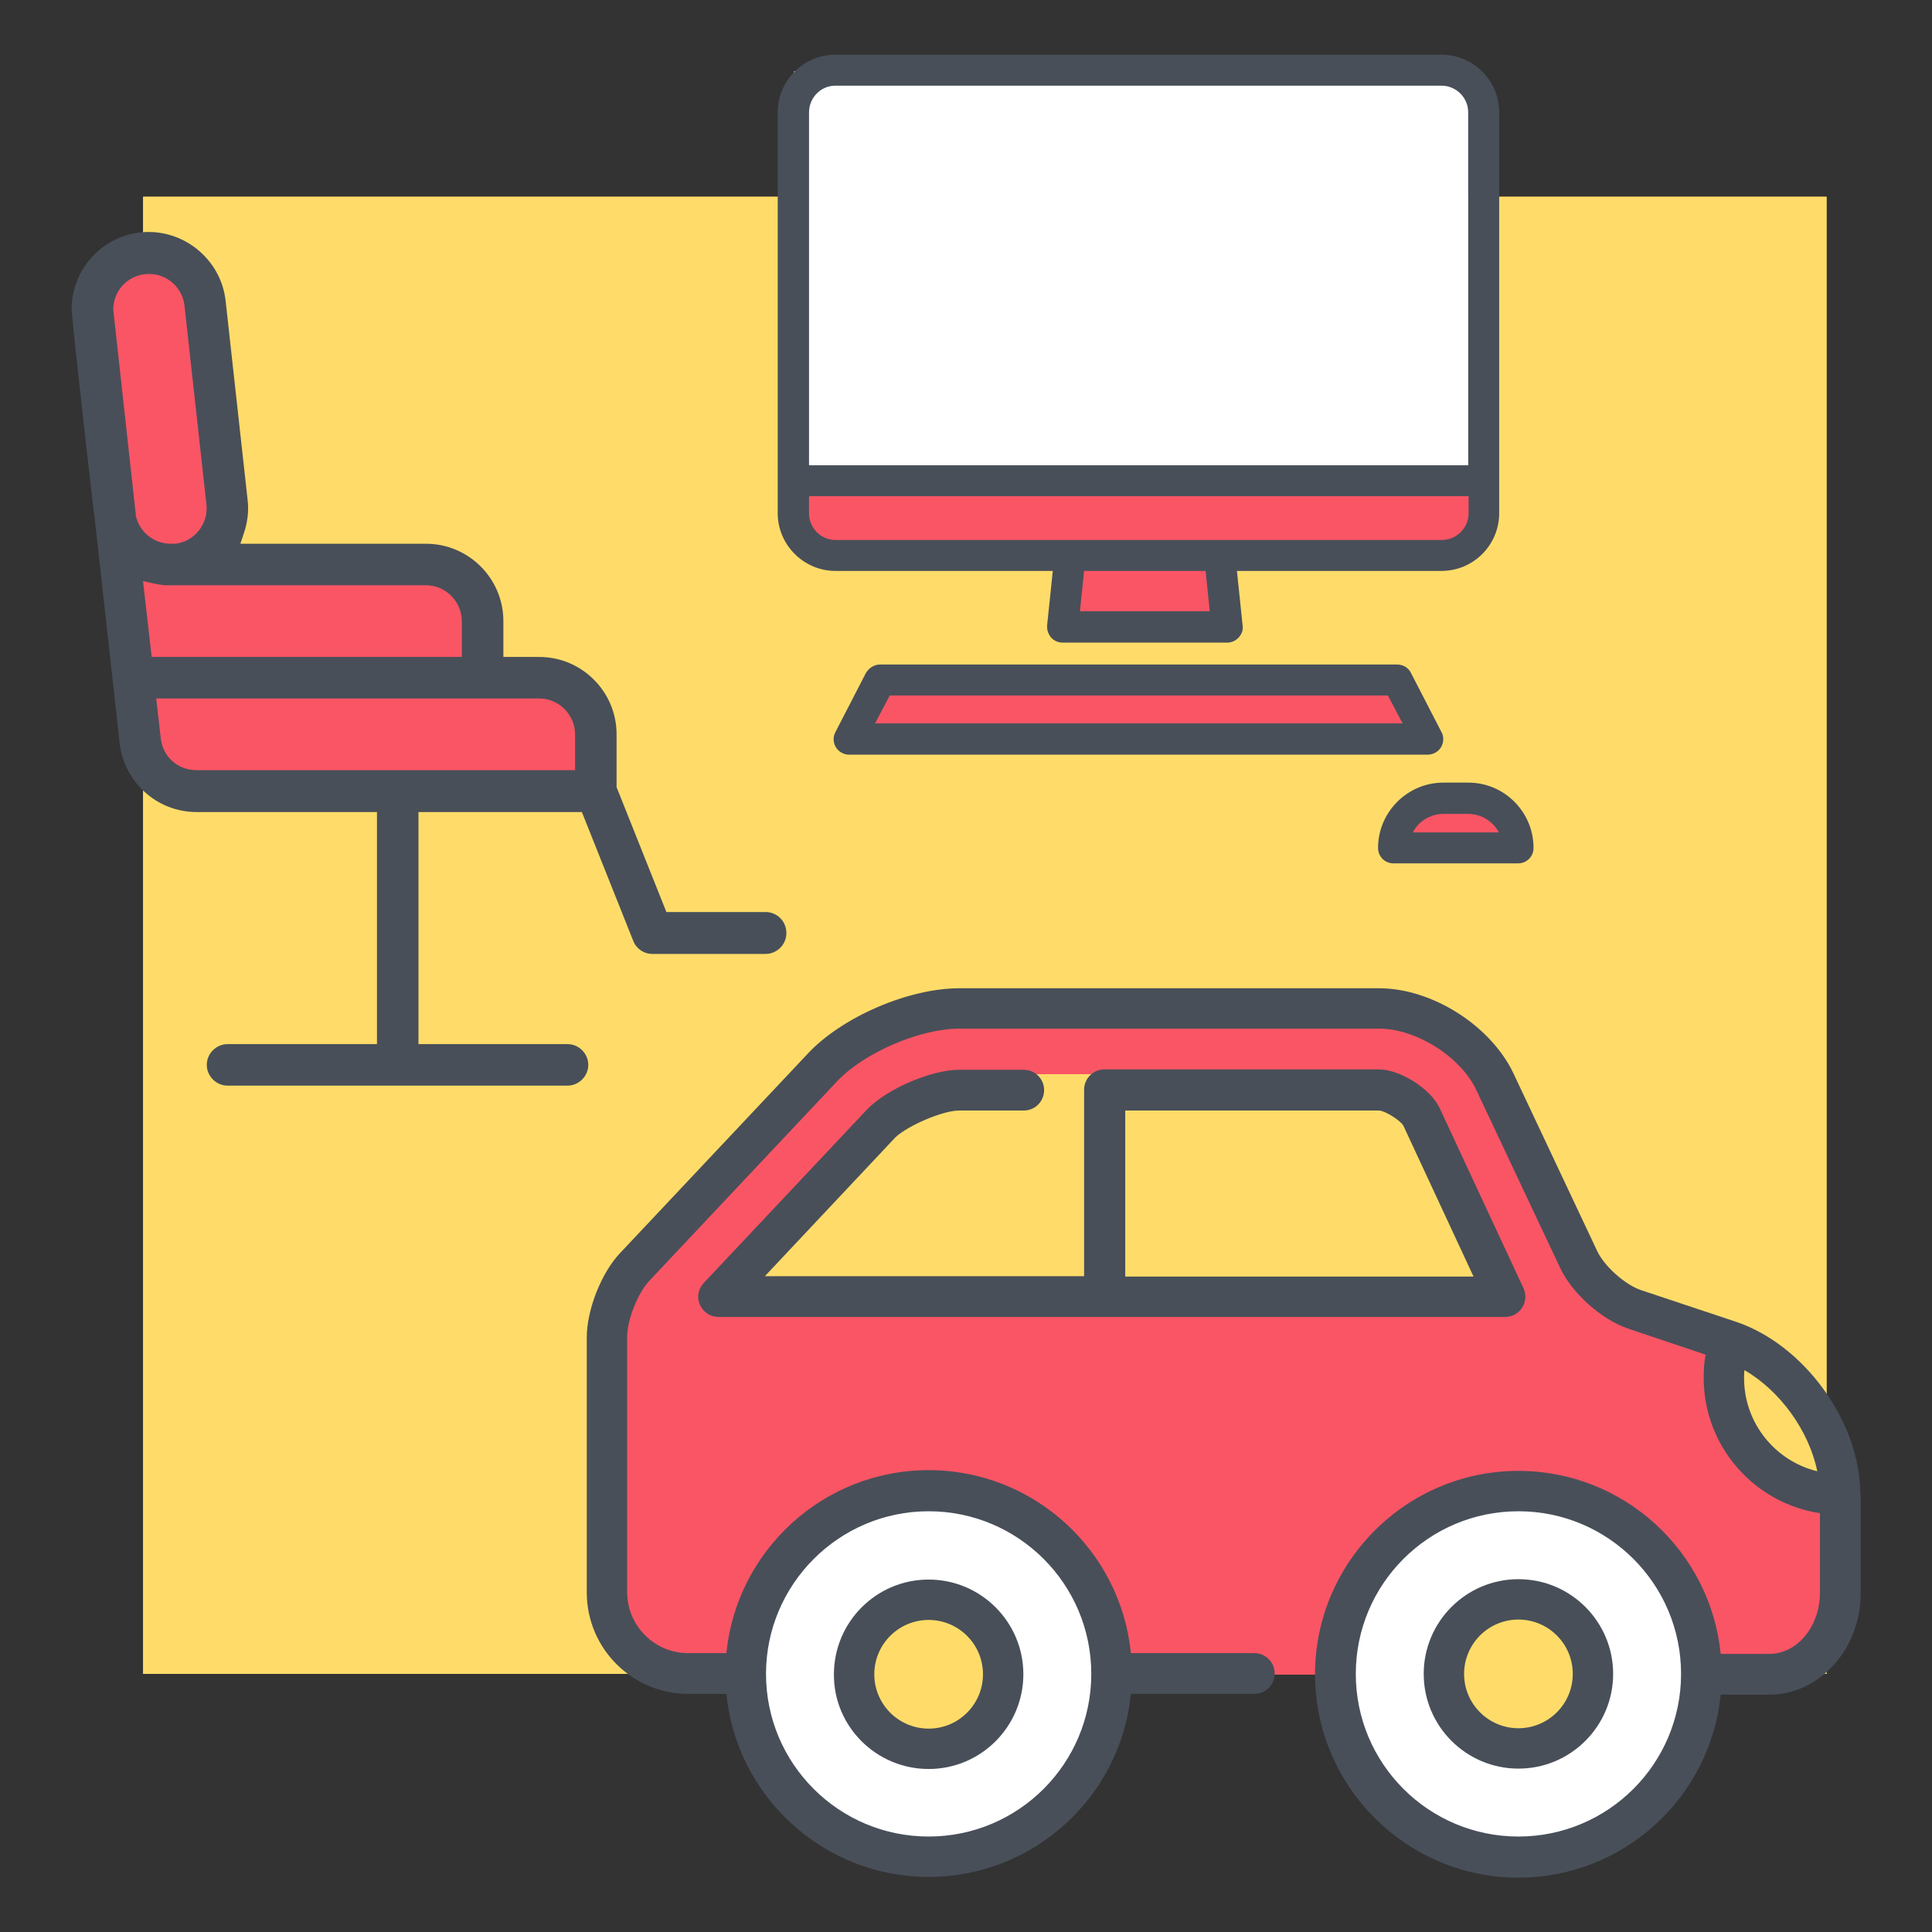
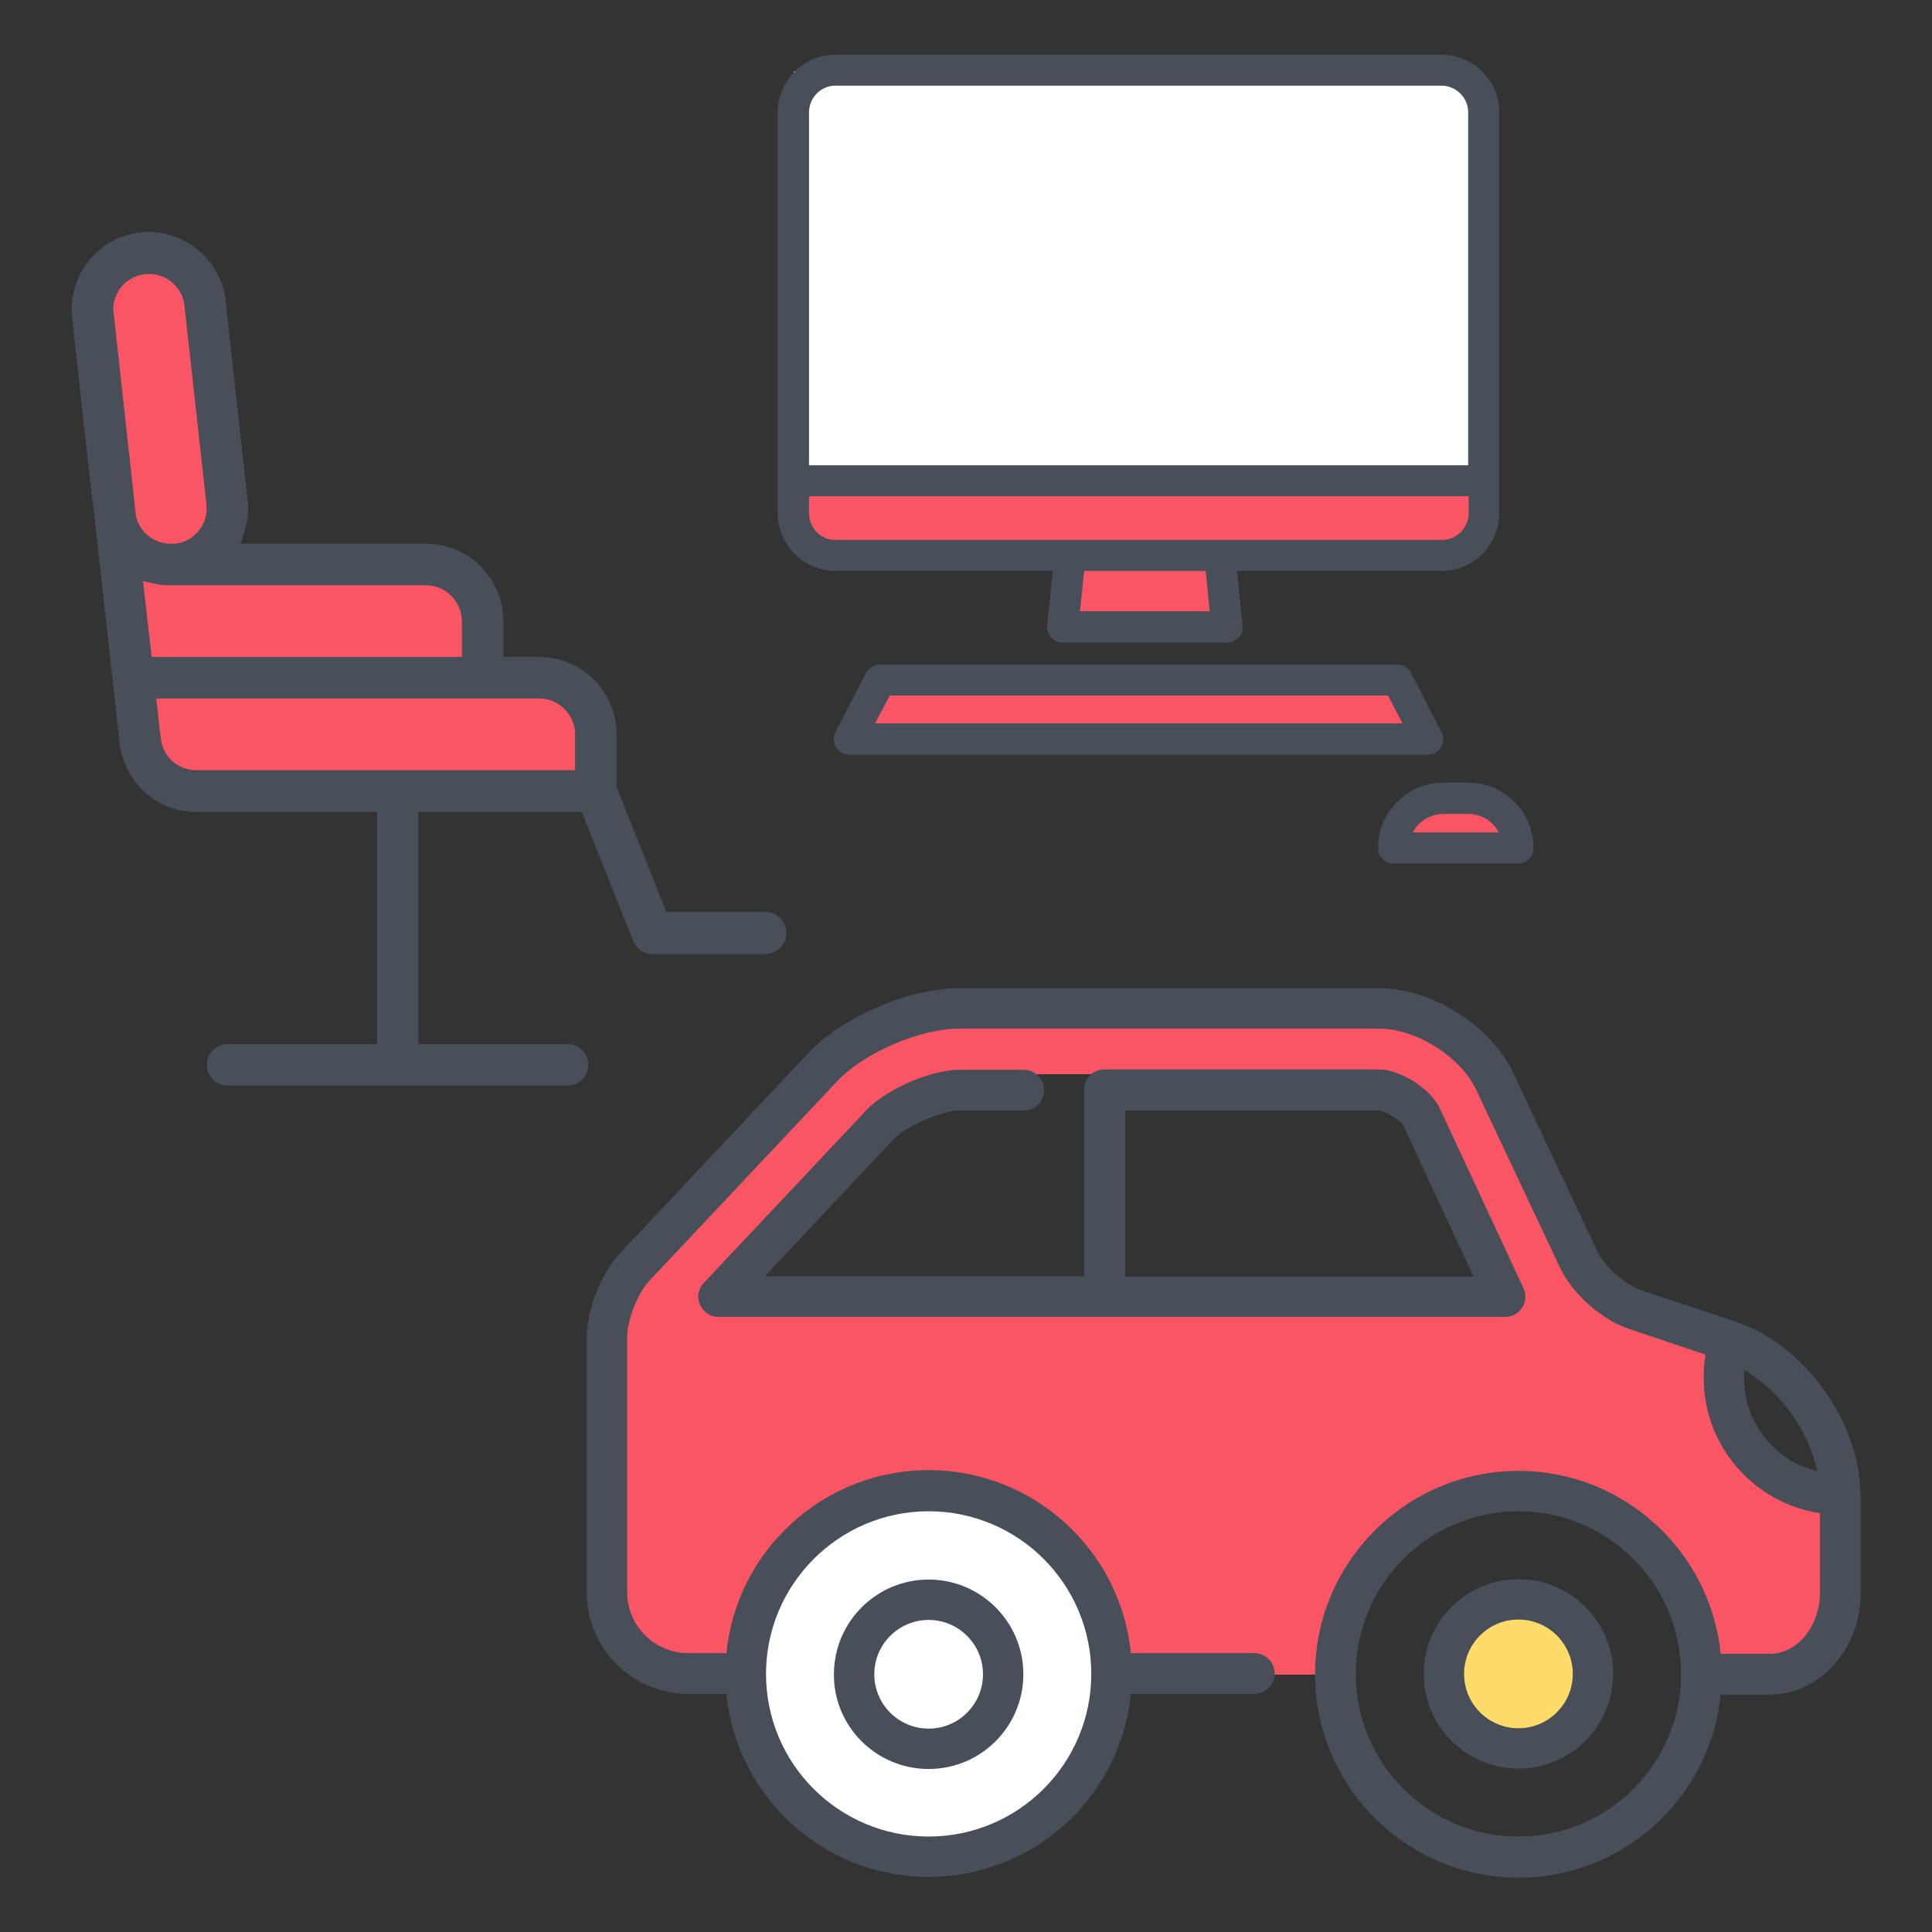
<svg xmlns="http://www.w3.org/2000/svg" version="1.1" id="Layer_1" x="0px" y="0px" viewBox="0 0 512 512" style="enable-background:new 0 0 512 512;" xml:space="preserve">
  <rect x="0" y="0" width="512" height="512" fill="#333333" stroke="none" />
  <style type="text/css">
	.st0{fill:#E5E8EC;stroke:#484F59;stroke-width:16;stroke-miterlimit:10;}
	.st1{fill:#F7F8FC;}
	.st2{fill:#FFC400;}
	.st3{fill:#FFDC69;}
	.st4{fill:#FFC400;stroke:#484F59;stroke-width:16;stroke-miterlimit:10;}
	.st5{fill:none;stroke:#484F59;stroke-width:16;stroke-miterlimit:10;}
	.st6{fill:none;stroke:#484F59;stroke-width:14;stroke-miterlimit:10;}
	.st7{fill:none;stroke:#484F59;stroke-width:12;stroke-miterlimit:10;}
	.st8{fill:#65C8D0;}
	.st9{fill:#1B9B9B;}
	.st10{fill:#1B9B9B;stroke:#484F59;stroke-width:16;stroke-miterlimit:10;}
	.st11{fill:#484F59;stroke:#FFFFFF;stroke-width:12;stroke-miterlimit:10;}
	.st12{fill:#FFFFFF;stroke:#484F59;stroke-width:16;stroke-miterlimit:10;}
	.st13{fill:#BDCCD4;}
	.st14{fill:#484F59;}
	.st15{fill:#F5F7FA;}
	.st16{fill:#8CC63F;}
	.st17{fill:#29ABE2;}
	.st18{fill:#FF7BAC;}
	.st19{fill:#F4F3DC;}
	.st20{fill:#009245;}
	.st21{fill:#F7931E;}
	.st22{fill:#FBB03B;}
	.st23{fill:#FA5565;}
	.st24{opacity:0.5;fill:#65C8D0;}
	.st25{fill:#C69C6D;}
	.st26{fill:#FFFFFF;}
	.st27{fill:#1B9B9B;stroke:#484F59;stroke-width:10;stroke-miterlimit:10;}
	.st28{fill:#CAE4EA;}
	.st29{opacity:0.7;fill:#29ABE2;}
	.st30{fill:#D3CCC7;}
	.st31{fill:#22B573;}
	.st32{opacity:0.2;fill:#C69C6D;}
	.st33{opacity:0.8;fill:#65C8D0;}
	.st34{opacity:0.6;fill:#65C8D0;}
	.st35{fill:#E6E6E6;}
	.st36{fill:#14597F;}
	.st37{fill:#0071BC;}
	.st38{fill:#484F59;stroke:#FFFFFF;stroke-width:9;stroke-miterlimit:10;}
	.st39{fill:#F4F3DC;stroke:#FFFFFF;stroke-width:18;stroke-miterlimit:10;}
	.st40{fill:#484F59;stroke:#FFFFFF;stroke-width:2;stroke-miterlimit:10;}
	.st41{fill:#FFFFFF;stroke:#484F59;stroke-width:4;stroke-miterlimit:10;}
	.st42{fill:#484F59;stroke:#FFFFFF;stroke-width:4;stroke-miterlimit:10;}
	.st43{fill:#FFE8B6;}
	.st44{opacity:0.6;fill:#C69C6D;}
	.st45{fill:none;stroke:#484F59;stroke-width:4;stroke-linecap:round;stroke-linejoin:round;}
	.st46{fill:none;stroke:#484F59;stroke-width:4;stroke-linecap:round;stroke-linejoin:round;stroke-dasharray:12.973,12.973;}
	.st47{fill:none;stroke:#484F59;stroke-width:4;stroke-linecap:round;stroke-linejoin:round;stroke-dasharray:10.739,10.739;}
	.st48{fill:#A67C52;}
	.st49{fill:#484F59;stroke:#FFFFFF;stroke-width:8;stroke-miterlimit:10;}
	.st50{fill:#464F57;}
	.st51{opacity:0.6;fill:#FFDC69;}
	.st52{fill:#484F59;stroke:#FFFFFF;stroke-width:6;stroke-miterlimit:10;}
</style>
  <g>
-     <rect x="37.9" y="52.1" class="st3" width="446.2" height="391.5" />
    <circle class="st26" cx="246.1" cy="443.6" r="47.1" />
-     <circle class="st26" cx="402.4" cy="443.6" r="47.1" />
-     <circle class="st3" cx="246.1" cy="443.6" r="20.8" />
    <circle class="st3" cx="402.4" cy="443.6" r="22.2" />
    <polygon class="st23" points="34.9,195.5 46.9,207.4 157.4,207.4 155.4,195.5 149.9,182.2 127.4,176.1 127.4,163.2 118.9,150.2    82.4,150.2 58.9,145.5 58.9,128.2 51.4,73.7 41.9,69.7 31.4,69.7 23.9,83.2  " />
    <rect x="210.4" y="18.9" class="st26" width="178.7" height="117.1" />
    <rect x="373.9" y="212.4" class="st23" width="23.5" height="10.8" />
    <rect x="210.4" y="128.2" class="st23" width="180.5" height="17.3" />
    <rect x="281.6" y="142.8" class="st23" width="41" height="23.3" />
    <rect x="229.6" y="178.3" class="st23" width="142" height="17.2" />
    <path class="st23" d="M457.7,357.2l-36.9-16.9l-23.4-52.8c-4.4-9.9-14-16.4-24.8-16.6l-113-3.1c-13.1-0.4-25.8,4.8-35,14.2   l-55.9,57.2c-5.1,5.2-7.9,12.1-7.9,19.3v65.5c0,9.9,7.8,18.1,17.7,18.7l20.3,1.1l6.6-24.6c15.2-27.4,68.8-27,83.5,0.7l5.7,23.9   h58.2l8-26.8c15.1-26.9,67.8-26.9,82.9,0l8,26.8h11.4c11.5,0,20.9-9.3,20.9-20.9v-26.1c0,0-19.7-11.3-22.5-15.7   C458.7,376.1,457.7,357.2,457.7,357.2z M191.9,342.7l60.4-58l116.1-0.1l29,58.1H191.9z" />
    <g>
      <g>
        <g>
          <path class="st14" d="M202.9,241.7h-26.3l-13.2-33.1v-14c0-11.3-9.2-20.5-20.5-20.5h-9.5v-9.5c0-11.3-9.2-20.5-20.5-20.5H63.7      l0.9-2.7c1-2.9,1.4-6,1-9.1l-5.8-52.5c-0.6-5.5-3.3-10.3-7.6-13.8c-4.3-3.4-9.6-5-15.1-4.4C26.8,62.8,18.9,71.6,19,82.1      c0,2.3,5.8,53.8,6.2,56.1l0,0.1l6.5,58.6c1.2,10.4,9.9,18.3,20.4,18.3h47.8v61.5H60.3c-3,0-5.5,2.5-5.5,5.5c0,3,2.5,5.5,5.5,5.5      h90.1c3,0,5.5-2.5,5.5-5.5c0-3-2.5-5.5-5.5-5.5h-39.5v-61.5h43.3l13.6,34.1c0.8,2.1,2.8,3.5,5.1,3.5h30c3,0,5.5-2.5,5.5-5.5      C208.4,244.1,205.9,241.7,202.9,241.7z M38,136.3l-6-54.5c0.1-4,3.4-7.3,7.5-7.3c3.7,0,7,2.8,7.4,6.7l5.8,52.5      c0.5,4.1-2.4,7.8-6.7,8.3C42.4,142.5,38.8,140,38,136.3z M40.2,156.5c1.1,0.3,2.2,0.4,3.4,0.5c0.8,0.1-4,0,69.3,0      c4.1,0,7.5,3.4,7.5,7.6v7.5H41.9L40.2,156.5z M150.4,202.2H52c-3.8,0-7-2.9-7.5-6.7l-0.9-8.3h99.3c4.1,0,7.5,3.4,7.5,7.5V202.2z      " />
          <path class="st3" d="M50.8,134l-5.8-52.5c-0.3-2.8-2.6-4.9-5.4-4.9c-3,0-5.4,2.3-5.5,5.2l6,54.2c0.7,2.7,3.2,4.5,5.9,4.2      c1.5-0.2,2.8-0.9,3.8-2C50.5,136.9,50.9,135.5,50.8,134z M112.8,159.1c-34.1,0-51.3,0-60,0c-8.9,0-9.2,0-9.5-0.1      c-0.3,0-0.6-0.1-0.9-0.1l1.2,11.2h74.6v-5.5C118.4,161.6,115.9,159.1,112.8,159.1z M142.9,189.1h-97l0.7,6.1      c0.3,2.8,2.7,4.9,5.5,4.9h96.4v-5.5C148.4,191.6,145.9,189.1,142.9,189.1z M142.9,189.1h-97l0.7,6.1c0.3,2.8,2.7,4.9,5.5,4.9      h96.4v-5.5C148.4,191.6,145.9,189.1,142.9,189.1z M118.4,164.6c0-3.1-2.5-5.6-5.5-5.6c-34.1,0-51.3,0-60,0c-8.9,0-9.2,0-9.5-0.1      c-0.3,0-0.6-0.1-0.9-0.1l1.2,11.2h74.6V164.6z M45.9,140.1c1.5-0.2,2.8-0.9,3.8-2c0.9-1.1,1.3-2.6,1.1-4l-5.8-52.5      c-0.3-2.8-2.6-4.9-5.4-4.9c-3,0-5.4,2.3-5.5,5.2l6,54.2C40.6,138.6,43.2,140.4,45.9,140.1z M142.9,189.1h-97l0.7,6.1      c0.3,2.8,2.7,4.9,5.5,4.9h96.4v-5.5C148.4,191.6,145.9,189.1,142.9,189.1z M118.4,164.6c0-3.1-2.5-5.6-5.5-5.6      c-34.1,0-51.3,0-60,0c-8.9,0-9.2,0-9.5-0.1c-0.3,0-0.6-0.1-0.9-0.1l1.2,11.2h74.6V164.6z M45.9,140.1c1.5-0.2,2.8-0.9,3.8-2      c0.9-1.1,1.3-2.6,1.1-4l-5.8-52.5c-0.3-2.8-2.6-4.9-5.4-4.9c-3,0-5.4,2.3-5.5,5.2l6,54.2C40.6,138.6,43.2,140.4,45.9,140.1z" />
        </g>
      </g>
    </g>
    <g>
      <path class="st14" d="M246.1,468.8c13.9,0,25.1-11.3,25.1-25.1c0-13.9-11.3-25.1-25.1-25.1c-13.9,0-25.1,11.3-25.1,25.1    C220.9,457.5,232.2,468.8,246.1,468.8L246.1,468.8z M246.1,429.3c7.9,0,14.4,6.4,14.4,14.4c0,7.9-6.4,14.4-14.4,14.4    c-7.9,0-14.4-6.4-14.4-14.4C231.7,435.7,238.2,429.3,246.1,429.3L246.1,429.3z M246.1,429.3" />
      <path class="st14" d="M402.4,418.5c-13.9,0-25.1,11.3-25.1,25.1c0,13.9,11.3,25.1,25.1,25.1c13.9,0,25.1-11.3,25.1-25.1    C427.5,429.8,416.3,418.5,402.4,418.5L402.4,418.5z M402.4,458c-7.9,0-14.4-6.4-14.4-14.4c0-7.9,6.4-14.4,14.4-14.4    c7.9,0,14.4,6.4,14.4,14.4C416.8,451.6,410.3,458,402.4,458L402.4,458z M402.4,458" />
      <g>
        <path class="st14" d="M254.2,294.3h17.1c3,0,5.4-2.4,5.4-5.4c0-3-2.4-5.4-5.4-5.4h-17.1c-7.5,0-19.4,5.2-24.5,10.6L186.5,340     c-1.5,1.6-1.9,3.9-1,5.8c0.9,2,2.8,3.2,4.9,3.2h208.5c1.8,0,3.5-0.9,4.5-2.5c1-1.5,1.1-3.5,0.3-5.2l-22.2-47.7     c-2.4-5.1-10.5-10.2-16.1-10.2h-72.7c-3,0-5.4,2.4-5.4,5.4v49.4h-84.6l34.6-36.8C240.6,298.3,249.8,294.3,254.2,294.3     L254.2,294.3z M298.2,294.3h67.3c1.6,0.1,5.6,2.6,6.4,4l18.6,40h-92.3V294.3z M298.2,294.3" />
        <path class="st14" d="M493,396c0-19.1-14.8-39.6-32.9-45.7c0,0-25.2-8.4-25.2-8.4c-4.2-1.4-9.7-6.3-11.6-10.3l-22.2-47.1     c-6-12.7-21.6-22.6-35.6-22.6H254.2c-13.4,0-31.1,7.6-40.2,17.4l-49.7,52.8c-5,5.3-8.8,15.1-8.8,22.3v67.6     c0,14.9,12.1,26.9,26.9,26.9h10.1c2.7,27.2,25.7,48.5,53.6,48.5c27.9,0,50.9-21.3,53.6-48.5h32.7c3,0,5.4-2.4,5.4-5.4     c0-3-2.4-5.4-5.4-5.4h-32.7c-2.7-27.2-25.7-48.5-53.6-48.5c-27.9,0-50.9,21.3-53.6,48.5h-10.1c-8.9,0-16.2-7.2-16.2-16.2v-67.6     c0-4.5,2.8-11.6,5.9-14.9l49.7-52.8c7.1-7.6,22-14,32.4-14h111.3c9.8,0,21.7,7.5,25.8,16.4l22.2,47.1c3.2,6.7,10.9,13.6,18,16     L452,359c-0.4,2-0.5,4.1-0.5,6.2c0,18.1,13.4,33.2,30.8,35.8v21.1c0,8.9-6,16.2-13.4,16.2H456c-2.7-27.2-25.7-48.5-53.6-48.5     c-29.7,0-53.9,24.2-53.9,53.9c0,29.7,24.2,53.9,53.9,53.9c27.9,0,50.9-21.3,53.6-48.5h12.9c13.3,0,24.2-12.1,24.2-26.9V396z      M246.1,400.5c23.8,0,43.1,19.3,43.1,43.1c0,23.8-19.3,43.1-43.1,43.1c-23.8,0-43.1-19.3-43.1-43.1     C203,419.9,222.3,400.5,246.1,400.5L246.1,400.5z M402.4,486.7c-23.8,0-43.1-19.3-43.1-43.1c0-23.8,19.3-43.1,43.1-43.1     c23.8,0,43.1,19.3,43.1,43.1C445.5,467.4,426.2,486.7,402.4,486.7L402.4,486.7z M462.2,365.2c0-0.7,0-1.4,0.1-2.1     c9.5,5.5,17.1,16.1,19.3,26.8C470.5,387.2,462.2,377.2,462.2,365.2L462.2,365.2z M462.2,365.2" />
      </g>
    </g>
    <g>
      <path class="st14" d="M279,151.3l-1.5,14.4c-0.1,1.2,0.3,2.3,1,3.2c0.8,0.9,1.9,1.4,3.1,1.4h43.6c1.2,0,2.3-0.5,3.1-1.4    c0.8-0.9,1.2-2,1-3.2l-1.5-14.4H382c8.5,0,15.3-6.9,15.3-15.3V29.8c0-8.5-6.9-15.3-15.3-15.3H221.4c-8.5,0-15.3,6.9-15.3,15.3V136    c0,8.4,6.9,15.3,15.3,15.3H279z M320.6,162h-34.4l1.1-10.7h32.2L320.6,162z M221.4,22.7H382c3.9,0,7.1,3.2,7.1,7.1v93.5H214.4    V29.8C214.4,25.9,217.5,22.7,221.4,22.7L221.4,22.7z M214.4,136v-4.5h174.8v4.5c0,3.9-3.2,7.1-7.1,7.1H221.4    C217.5,143.1,214.4,139.9,214.4,136L214.4,136z M214.4,136" />
      <path class="st14" d="M381.9,198c0.7-1.2,0.8-2.8,0.1-4l-8.1-15.7c-0.7-1.4-2.1-2.2-3.7-2.2h-137c-1.5,0-2.9,0.9-3.7,2.2    l-8.1,15.7c-0.7,1.3-0.6,2.8,0.1,4c0.7,1.2,2.1,2,3.5,2h153.3C379.8,200,381.2,199.2,381.9,198L381.9,198z M231.9,191.7l3.9-7.4    h132l3.9,7.4H231.9z M231.9,191.7" />
      <path class="st14" d="M389.1,207.4h-6.6c-9.5,0-17.3,7.8-17.3,17.3c0,2.3,1.8,4.1,4.1,4.1h33c2.3,0,4.1-1.8,4.1-4.1    C406.4,215.2,398.7,207.4,389.1,207.4L389.1,207.4z M374.4,220.6c1.5-2.9,4.6-4.9,8.1-4.9h6.6c3.5,0,6.6,2,8.1,4.9H374.4z     M374.4,220.6" />
    </g>
    <path class="st23" d="M152.4,204.1H52c-4.9,0-8.9-3.6-9.4-8.5l-1.2-10.5h101.5c5.2,0,9.5,4.3,9.5,9.5V204.1z" />
    <path class="st23" d="M122.4,174.1H40.2L37.9,154l2.7,0.6c1,0.2,2,0.4,3.1,0.5l0.3,0c0.4,0,2.3,0,8.9,0c8.7,0,25.9,0,60,0   c5.2,0,9.5,4.3,9.5,9.6V174.1z" />
    <path class="st23" d="M45.2,144.1c-4.3,0-8.2-3-9.2-7.4l0-0.2l-6-54.6l0-0.1c0.2-5.2,4.3-9.2,9.5-9.2c4.8,0,8.9,3.6,9.4,8.5   l5.8,52.5c0.3,2.5-0.4,5-2,7c-1.6,2-3.9,3.3-6.4,3.5C45.9,144.1,45.6,144.1,45.2,144.1z" />
  </g>
</svg>